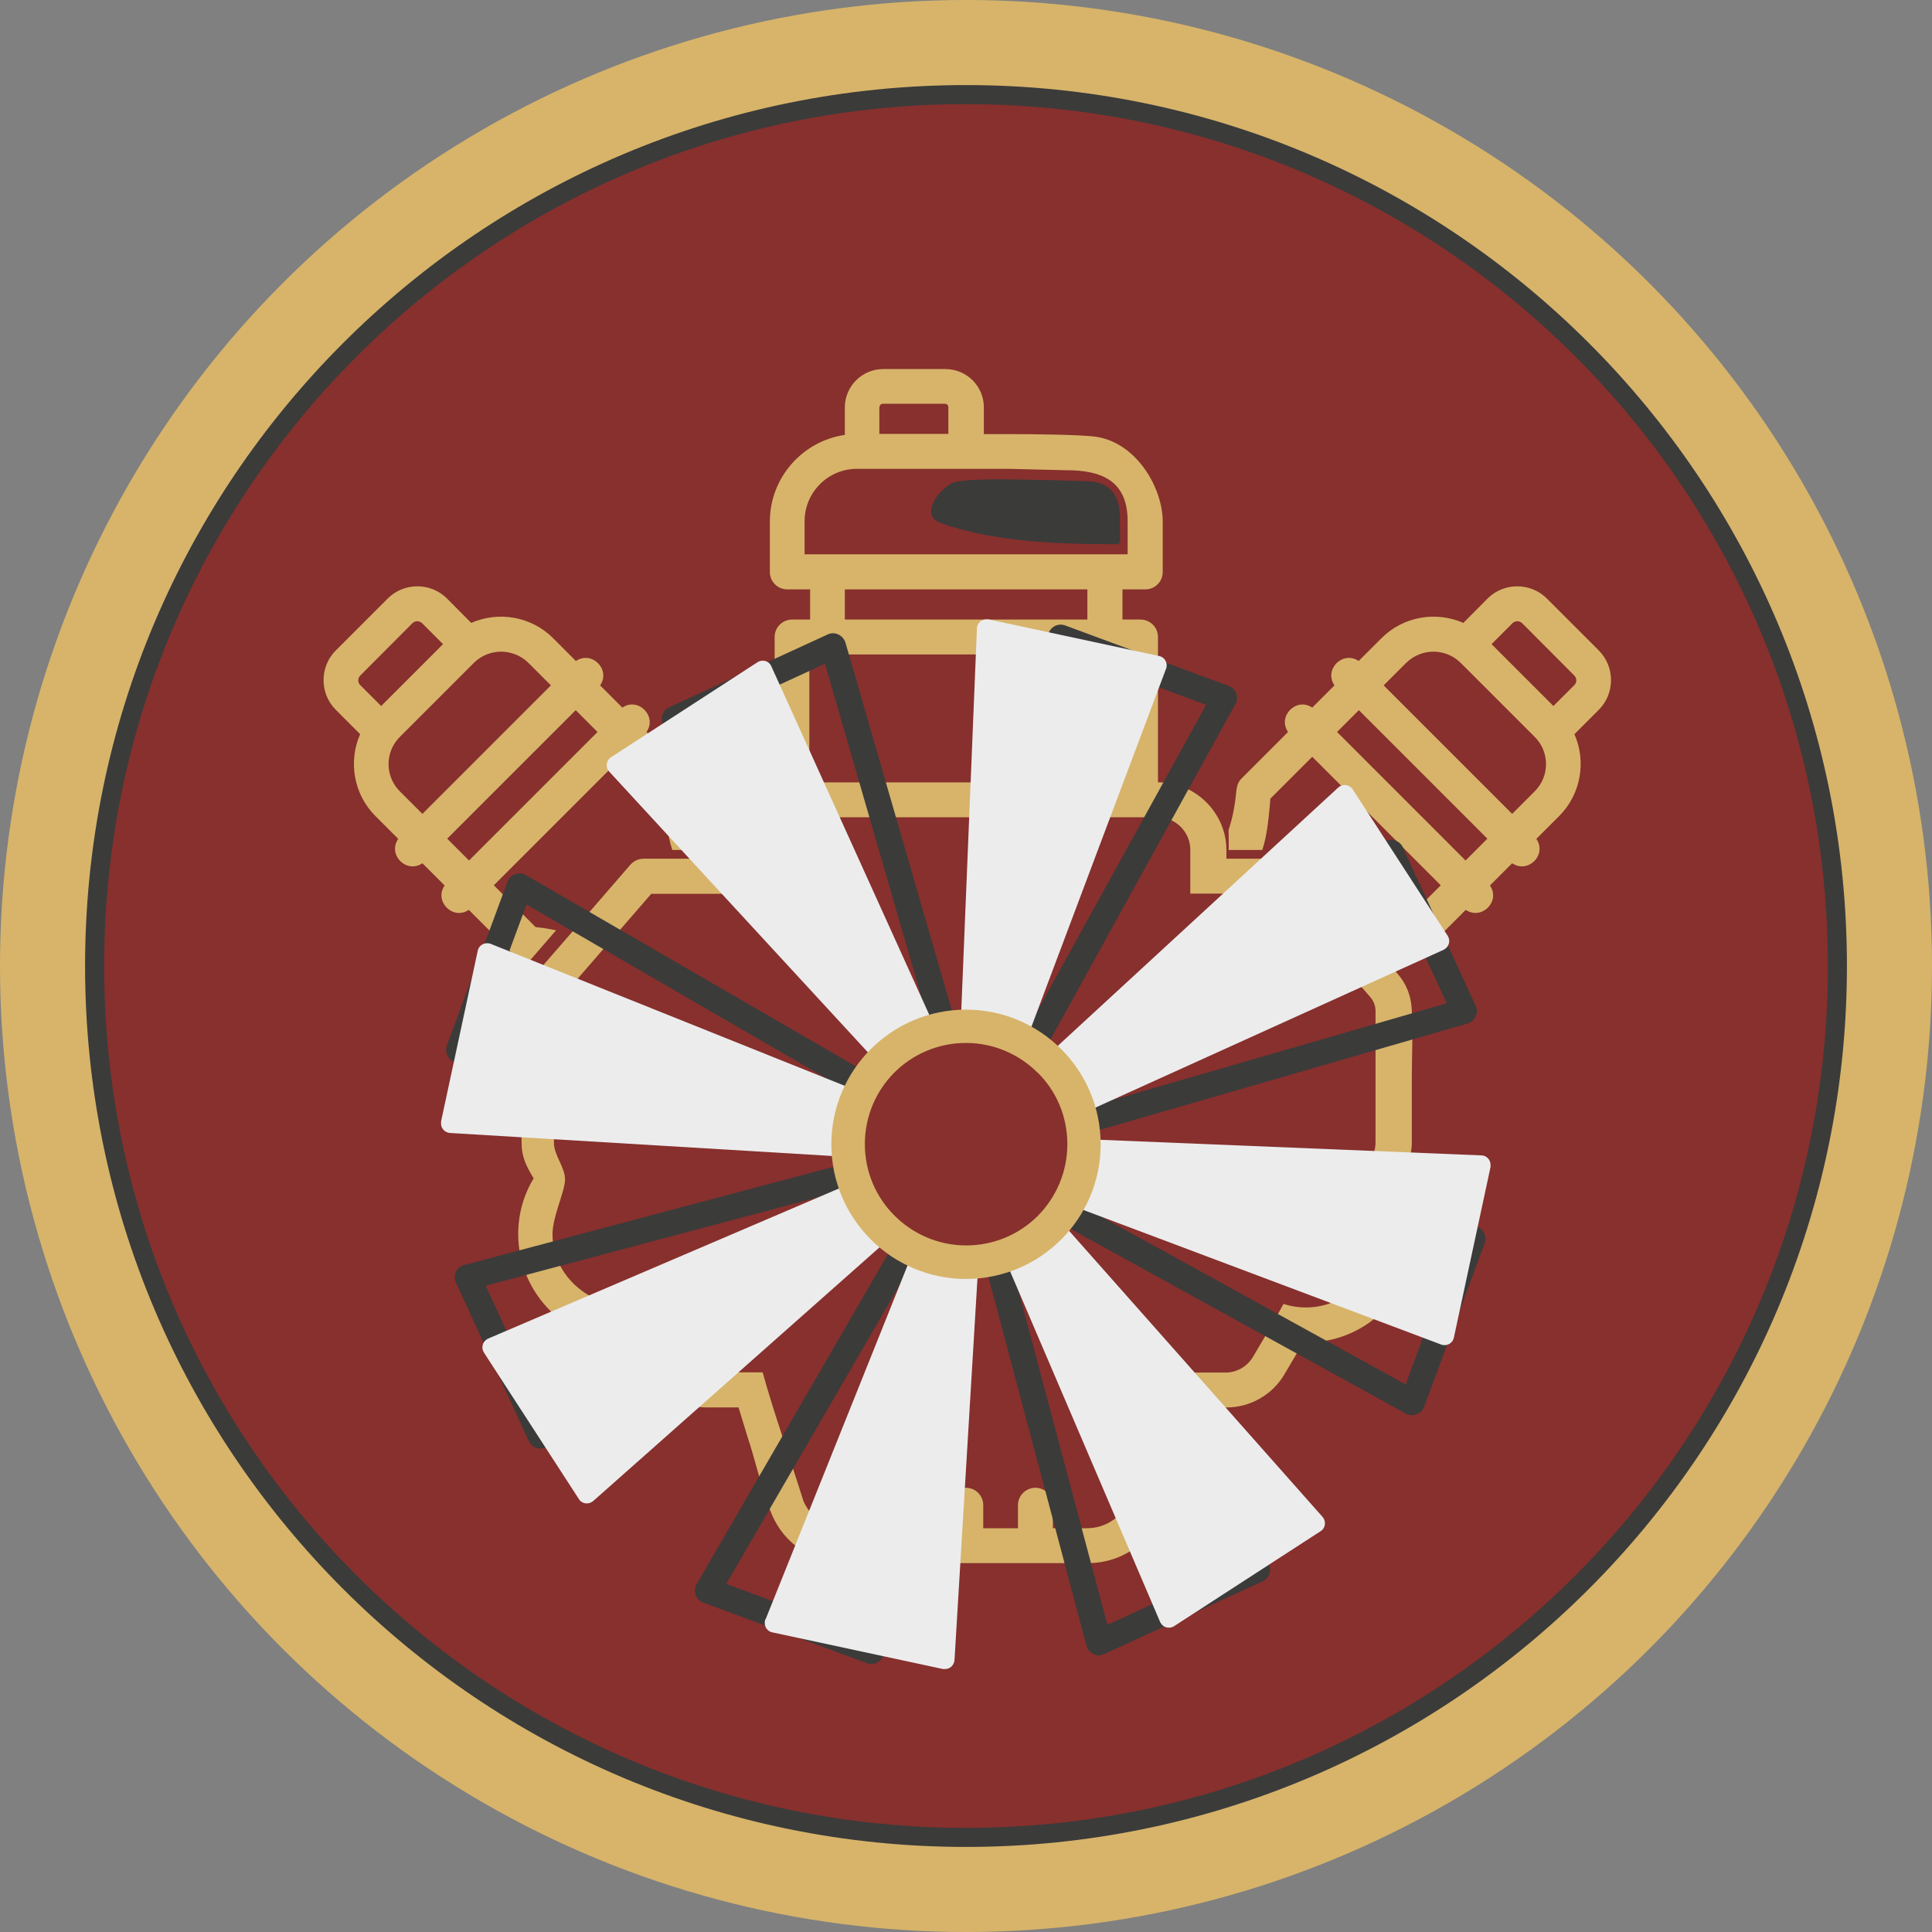
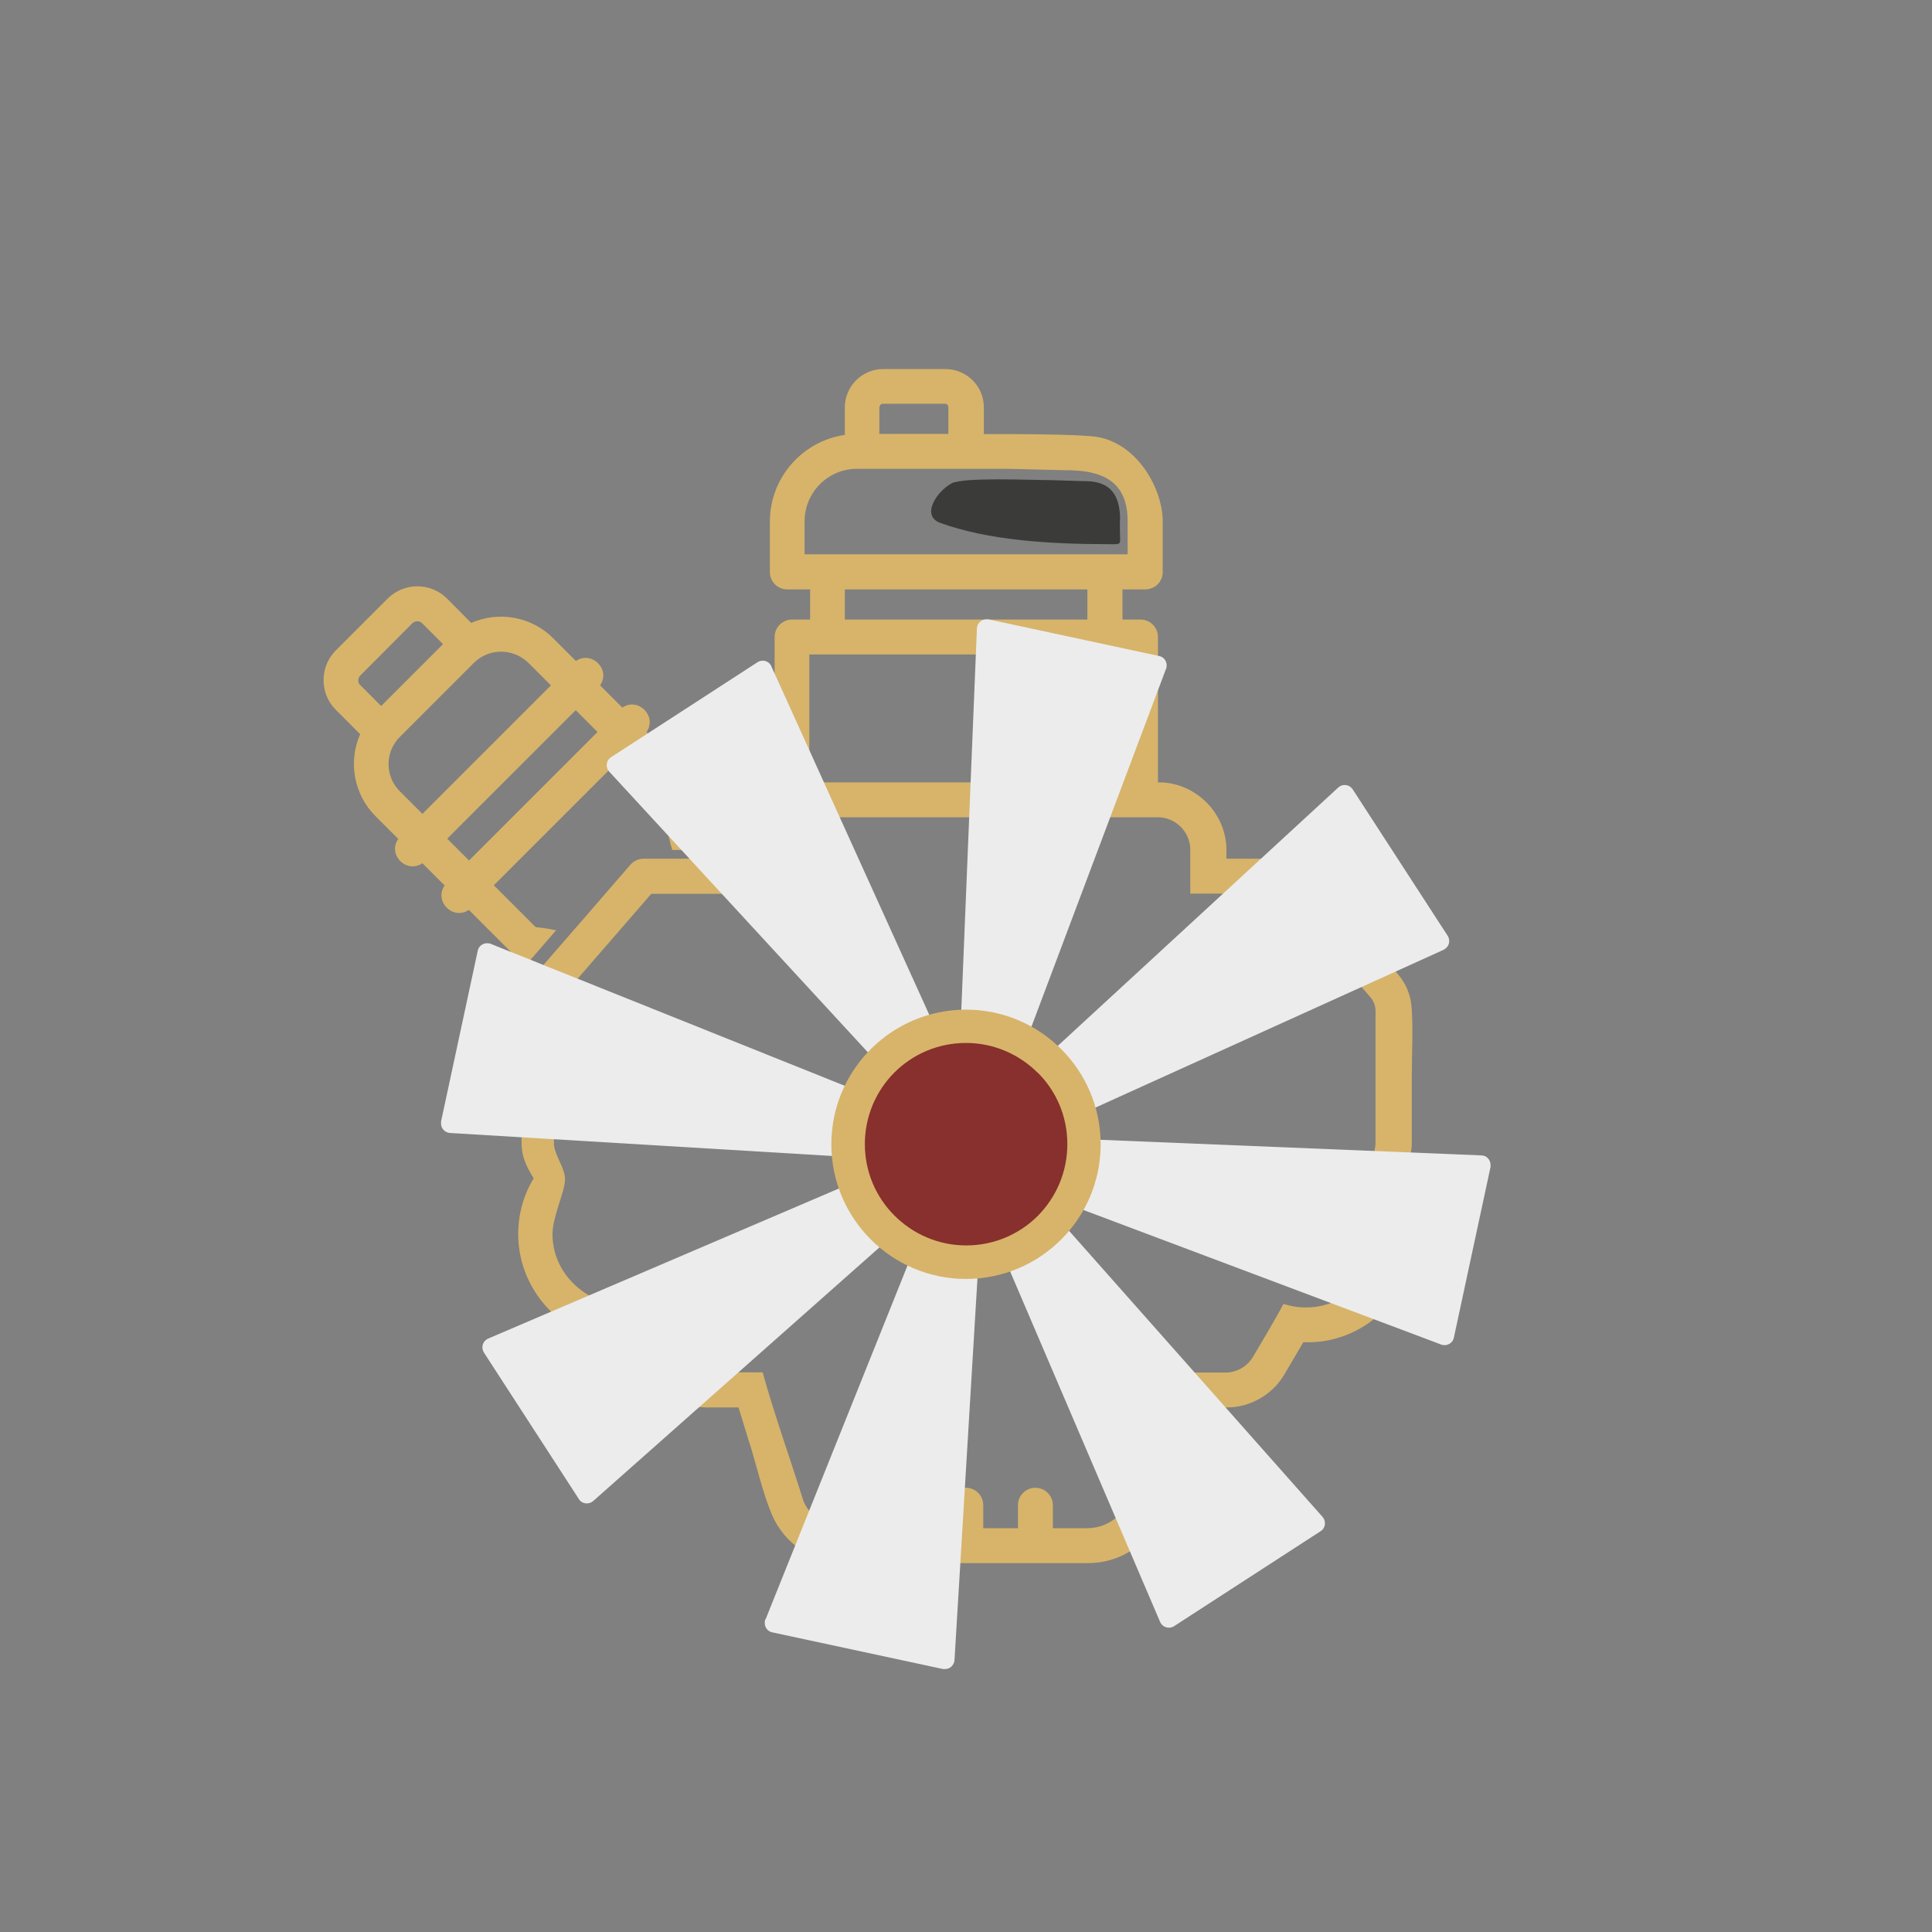
<svg xmlns="http://www.w3.org/2000/svg" id="Ebene_2" viewBox="0 0 97.42 97.42">
  <rect x="0" y="0" width="97.42" height="97.42" fill="#808080" stroke="none" />
  <g id="Ebene_2-2">
-     <circle cx="48.71" cy="48.71" r="48.71" style="fill:#d7b46a; stroke-width:0px;" />
-     <circle cx="48.71" cy="48.71" r="43.94" style="fill:#87302d; stroke-width:0px;" />
-     <path d="m48.71,4.29c12.27,0,23.37,4.97,31.41,13.01,8.04,8.04,13.01,19.14,13.01,31.41s-4.97,23.37-13.01,31.41c-8.04,8.04-19.14,13.01-31.41,13.01s-23.37-4.97-31.41-13.01c-8.04-8.04-13.01-19.14-13.01-31.41s4.97-23.37,13.01-31.41c8.04-8.04,19.14-13.01,31.41-13.01h0Zm30.73,13.69c-7.86-7.86-18.73-12.73-30.73-12.73s-22.87,4.86-30.73,12.73c-7.86,7.86-12.73,18.73-12.73,30.73s4.86,22.87,12.73,30.73c7.86,7.86,18.73,12.73,30.73,12.73s22.87-4.86,30.73-12.73c7.86-7.86,12.73-18.73,12.73-30.73s-4.86-22.87-12.73-30.73Z" style="fill:#3b3b3a; fill-rule:evenodd; stroke-width:0px;" />
-   </g>
+     </g>
  <g id="Ebene_6">
    <path d="m58.39,39.45v-7.33c0-.49-.4-.88-.88-.88h-.91v-1.52h1.15c.49,0,.88-.39.88-.88v-2.54c0-1.67-1.29-3.94-3.32-4.27-.76-.12-3.37-.14-4.32-.14h-1.38v-1.35c0-1.07-.87-1.93-1.94-1.93h-3.14c-1.06,0-1.93.87-1.93,1.93v1.39c-2.13.31-3.78,2.15-3.78,4.37v2.54c0,.49.39.88.88.88h1.15v1.52h-.91c-.48,0-.88.39-.88.88v7.33c-.89.27-3.38-.54-3.41,3.4v.45h-3.19c-.26,0-.5.11-.67.3-1.52,1.76-3.16,3.65-4.78,5.51-.46.53-.71,1.2-.71,1.9v6.59c0,.76.24,1.2.61,1.82-.5.82-.78,1.78-.78,2.81,0,3.06,2.58,5.58,5.65,5.45l.96,1.63c.6,1.02,1.72,1.66,2.9,1.66h1.6l.53,1.73s.02.05.03.08c.35,1.12.67,2.53,1.12,3.59h0c.63,1.48,2.07,2.45,3.71,2.45h12.23c1.78,0,3.33-1.14,3.86-2.85l1.54-5h1.6c1.18,0,2.3-.64,2.9-1.66l.96-1.63c3.07.13,5.65-2.39,5.65-5.45,0-1.03-.29-1.99-.79-2.81.36-.61.61-1.07.61-1.82v-3.31c0-1.1.07-2.42-.01-3.48-.04-.63-.29-1.23-.7-1.7l-4.78-5.51c-.17-.19-.41-.3-.67-.3h-3.19v-.45c0-1.85-1.56-3.4-3.4-3.4h-.05Zm-1.53-13.16v1.66h-16.29v-1.66c0-1.46,1.18-2.65,2.64-2.65h7.61l2.89.07c1.83-.01,3.15.52,3.15,2.57h0Zm-18.4,42.91h-2.86c-.56,0-1.09-.3-1.38-.79-.87-1.47-.74-1.28-1.71-2.64-2.28.5-4.65-1.17-4.65-3.53,0-.89.6-2.09.63-2.73.03-.62-.57-1.27-.56-1.9.05-2.17.11-4.39.11-6.58,0-.28.1-.54.28-.75l4.52-5.21h4.55v-2.22c0-.9.74-1.64,1.64-1.64h19.35c.9,0,1.64.74,1.64,1.64v2.21h4.55l4.52,5.21c.16.18.26.42.27.67v6.67c0,.7-.5,1.31-.51,1.86,0,.46.7,1.84.7,2.77,0,2.51-2.47,4.27-4.83,3.51-.33.63-1.15,2.02-1.54,2.67-.29.49-.82.79-1.38.79h-3.08c.03.82-1.53,5.57-1.74,6.25-.29.96-1.16,1.6-2.17,1.6h-1.72v-1.16c0-.49-.4-.88-.88-.88s-.88.39-.88.88v1.16h-1.75v-1.16c0-.49-.39-.88-.88-.88s-.88.39-.88.88v1.16h-1.75v-1.16c0-.49-.39-.88-.88-.88s-.88.39-.88.88v1.16h-1.72c-.92,0-1.73-.55-2.08-1.38-.65-2.09-1.51-4.49-2.05-6.47h0Zm5.89-48.67c0-.09.07-.17.16-.17h3.14c.1,0,.17.08.17.17v1.35h-3.48v-1.35h.01Zm-1.75,9.19h12.23v1.52h-12.23v-1.52h0Zm-1.79,3.28h15.81v6.45h-15.81v-6.45Z" style="fill:#d7b46a; fill-rule:evenodd; stroke-width:0px;" />
    <path d="m56.47,26.19v.42c0,.9.14.83-.51.83-3.16,0-6.15-.21-8.54-1.07-.98-.35-.23-1.55.55-1.99.57-.33,4.03-.17,4.98-.17l1.69.05c1.07-.01,1.84.39,1.84,1.94h0Z" style="fill:#3b3b3a; fill-rule:evenodd; stroke-width:0px;" />
    <path d="m44.41,62c-1.19-1.19-1.78-2.75-1.78-4.31s.59-3.12,1.78-4.31c1.19-1.19,2.75-1.78,4.31-1.78s3.12.59,4.31,1.78c1.19,1.19,1.78,2.75,1.78,4.31s-.59,3.12-1.78,4.31-2.75,1.78-4.31,1.78-3.12-.59-4.31-1.78h0Zm-.1-4.31c0,1.13.43,2.26,1.29,3.12s1.99,1.29,3.12,1.29,2.26-.43,3.12-1.29,1.29-1.99,1.29-3.12-.43-2.26-1.29-3.12-1.99-1.29-3.12-1.29-2.26.43-3.12,1.29-1.29,1.99-1.29,3.12Z" style="fill:#d7b46a; fill-rule:evenodd; stroke-width:0px;" />
  </g>
  <g id="Ebene_5">
-     <path d="m80.63,32.81l-2.63-2.63c-.82-.82-2.17-.82-2.99,0l-1.22,1.23c-1.37-.6-3.02-.34-4.13.77l-1.15,1.15c-.8-.54-1.77.43-1.22,1.23l-1.12,1.12c-.8-.54-1.77.43-1.22,1.23l-2.34,2.34c-.25.24-.25.51-.29.83-.06.61-.18,1.2-.37,1.77,0,.03.02.98,0,1.01h1.7c.26-.76.34-1.8.41-2.59l2.11-2.11,6.48,6.48-2.11,2.11c-.35.03-.69.09-1.03.16l1.37,1.58c.27-.03.48-.06.69-.27l2.34-2.34c.8.54,1.77-.43,1.22-1.23l1.12-1.12c.81.54,1.77-.43,1.22-1.23l1.15-1.15c1.11-1.11,1.37-2.77.77-4.13l1.23-1.23c.82-.82.82-2.17,0-2.99h0Zm-12.11,3l6.48,6.48-1.1,1.1-6.48-6.48,1.1-1.1h0Zm8.86,4.1l-1.13,1.13-6.48-6.48,1.13-1.13c.77-.76,2-.76,2.76,0l3.72,3.72c.77.76.77,2,0,2.76h0Zm2-5.36l-1.05,1.05-3.12-3.12,1.05-1.05c.14-.14.36-.14.5,0l2.62,2.63c.14.14.14.36,0,.49Z" style="fill:#d7b46a; fill-rule:evenodd; stroke-width:0px;" />
-   </g>
+     </g>
  <g id="Ebene_4">
    <path d="m16.92,32.81l2.63-2.63c.82-.82,2.17-.82,2.99,0l1.22,1.23c1.37-.6,3.02-.34,4.13.77l1.15,1.15c.8-.54,1.77.43,1.22,1.23l1.12,1.12c.8-.54,1.77.43,1.22,1.23l2.34,2.34c.25.24.25.51.29.83.06.61.18,1.2.37,1.77,0,.03-.02.98,0,1.01h-1.7c-.26-.76-.34-1.8-.41-2.59l-2.11-2.11-6.48,6.48,2.11,2.11c.35.03.69.09,1.03.16l-1.37,1.58c-.27-.03-.48-.06-.69-.27l-2.34-2.34c-.8.54-1.77-.43-1.22-1.23l-1.12-1.12c-.81.54-1.77-.43-1.22-1.23l-1.15-1.15c-1.11-1.11-1.37-2.77-.77-4.13l-1.23-1.23c-.82-.82-.82-2.17,0-2.99h0Zm12.11,3l-6.48,6.48,1.1,1.1,6.48-6.48-1.1-1.1h0Zm-8.86,4.1l1.13,1.13,6.48-6.48-1.13-1.13c-.77-.76-2-.76-2.76,0l-3.72,3.72c-.77.76-.77,2,0,2.76h0Zm-2-5.36l1.05,1.05,3.12-3.12-1.05-1.05c-.14-.14-.36-.14-.5,0l-2.62,2.63c-.14.14-.14.36,0,.49Z" style="fill:#d7b46a; fill-rule:evenodd; stroke-width:0px;" />
  </g>
  <g id="Ebene_3">
-     <path d="m46.57,55.73l-13.09-19.12c-.2-.29-.12-.69.18-.9l.07-.04,8.01-3.68c.32-.15.7,0,.86.33l.03.08,6.16,21.3,4.06-21.68c.07-.35.4-.58.76-.51l.08.02,8.27,3.06c.33.12.5.49.37.84l-.04.08-10.7,19.41,18.2-12.46c.29-.2.69-.13.9.18l.04.07,3.68,8.01c.15.32,0,.71-.33.86l-.08.03-21.3,6.16,21.68,4.06c.35.07.58.4.51.76l-.02.08-3.06,8.27c-.12.33-.49.5-.84.38l-.08-.04-18.62-10.26,11.67,17.77c.19.3.11.7-.19.9l-.07.04-8.01,3.68c-.32.15-.7,0-.85-.32-.02-.04-.04-.09-.04-.13l-5.69-21.39-4.52,21.82c-.07.35-.41.57-.77.5l-.07-.02-8.27-3.06c-.33-.12-.5-.49-.38-.83.02-.05.04-.09.06-.12l11.1-19.15-18.63,12.23c-.3.19-.7.11-.9-.19l-.04-.07-3.68-8.01c-.15-.32,0-.71.32-.85.04-.02.09-.04.13-.04l21.39-5.69-21.82-4.52c-.35-.07-.57-.41-.5-.77l.02-.07,3.06-8.27c.12-.33.49-.5.83-.38.05.02.09.04.12.06l20.01,11.6h.02Zm1.41-.21l-6.38-22.05-6.63,3.05,13.01,19h0Zm1.98,4.31l5.88,22.1,6.63-3.05-12.51-19.05h0Zm-1.87.26l-11.47,19.78,6.84,2.53,4.63-22.31h0Zm1.65-4.45l11.08-20.1-6.84-2.53-4.24,22.64h0Zm1.04,3.09l20.1,11.08,2.53-6.84-22.63-4.24h0Zm-4.19.22l-22.1,5.88,3.05,6.63,19.05-12.51h0Zm4.31-1.98l22.05-6.38-3.05-6.63-19,13.01h0Zm-4.57.11l-19.78-11.47-2.53,6.84s22.31,4.63,22.31,4.63Z" style="fill:#3b3b3a; fill-rule:evenodd; stroke-width:0px;" />
    <path d="m38.61,81.64l8.5-21.19-17.2,15.24c-.2.17-.5.16-.68-.04l-.04-.06-4.79-7.39c-.14-.22-.08-.52.14-.66l.07-.04,21.01-8.99-22.93-1.38c-.26-.02-.47-.24-.45-.51v-.07l1.85-8.61c.05-.26.31-.42.57-.37.04,0,.07.02.1.03l22.15,8.88-16.19-17.57c-.18-.19-.17-.5.03-.68.03-.02.05-.04.08-.06l7.37-4.78c.22-.14.52-.08.66.14l.03.06,9.44,20.83.93-22.73c0-.26.23-.47.5-.46h.08l8.61,1.85c.26.05.42.31.37.57,0,.03-.02.06-.03.09l-8.04,21.38,16.73-15.41c.19-.18.5-.17.68.03.02.03.04.05.06.08l4.78,7.37c.14.22.08.52-.14.66l-.06.04-20.83,9.44,22.73.93c.26,0,.47.23.46.5v.08l-1.85,8.61c-.05.26-.31.42-.57.37-.03,0-.06-.02-.09-.03l-20.5-7.71,14.54,16.41c.17.2.16.5-.04.68l-.06.04-7.39,4.79c-.22.14-.52.08-.66-.14l-.04-.07-8.99-21.01-1.38,22.93c-.02.26-.24.47-.51.45h-.07l-8.61-1.85c-.26-.05-.42-.31-.37-.57,0-.04.02-.07.03-.1h0Z" style="fill:#ececed; fill-rule:evenodd; stroke-width:0px;" />
    <path d="m48.71,63.65c3.28,0,5.95-2.67,5.95-5.95s-2.67-5.95-5.95-5.95-5.95,2.67-5.95,5.95,2.67,5.95,5.95,5.95Z" style="fill:#87302d; fill-rule:evenodd; stroke-width:0px;" />
    <path d="m48.71,50.91c1.87,0,3.57.76,4.8,1.99,1.23,1.23,1.99,2.93,1.99,4.8s-.76,3.57-1.99,4.8h0c-1.23,1.23-2.93,1.99-4.8,1.99s-3.57-.76-4.8-1.99c-1.23-1.23-1.99-2.93-1.99-4.8s.76-3.57,1.99-4.8h0c1.23-1.23,2.93-1.99,4.8-1.99h0Zm3.61,3.18c-.92-.92-2.2-1.5-3.61-1.5s-2.69.57-3.61,1.49-1.49,2.2-1.49,3.61.57,2.69,1.5,3.61c.92.92,2.2,1.5,3.61,1.5s2.69-.57,3.61-1.49h0c.92-.93,1.49-2.2,1.49-3.62s-.57-2.69-1.5-3.61h0Z" style="fill:#d7b46a; fill-rule:evenodd; stroke-width:0px;" />
  </g>
</svg>